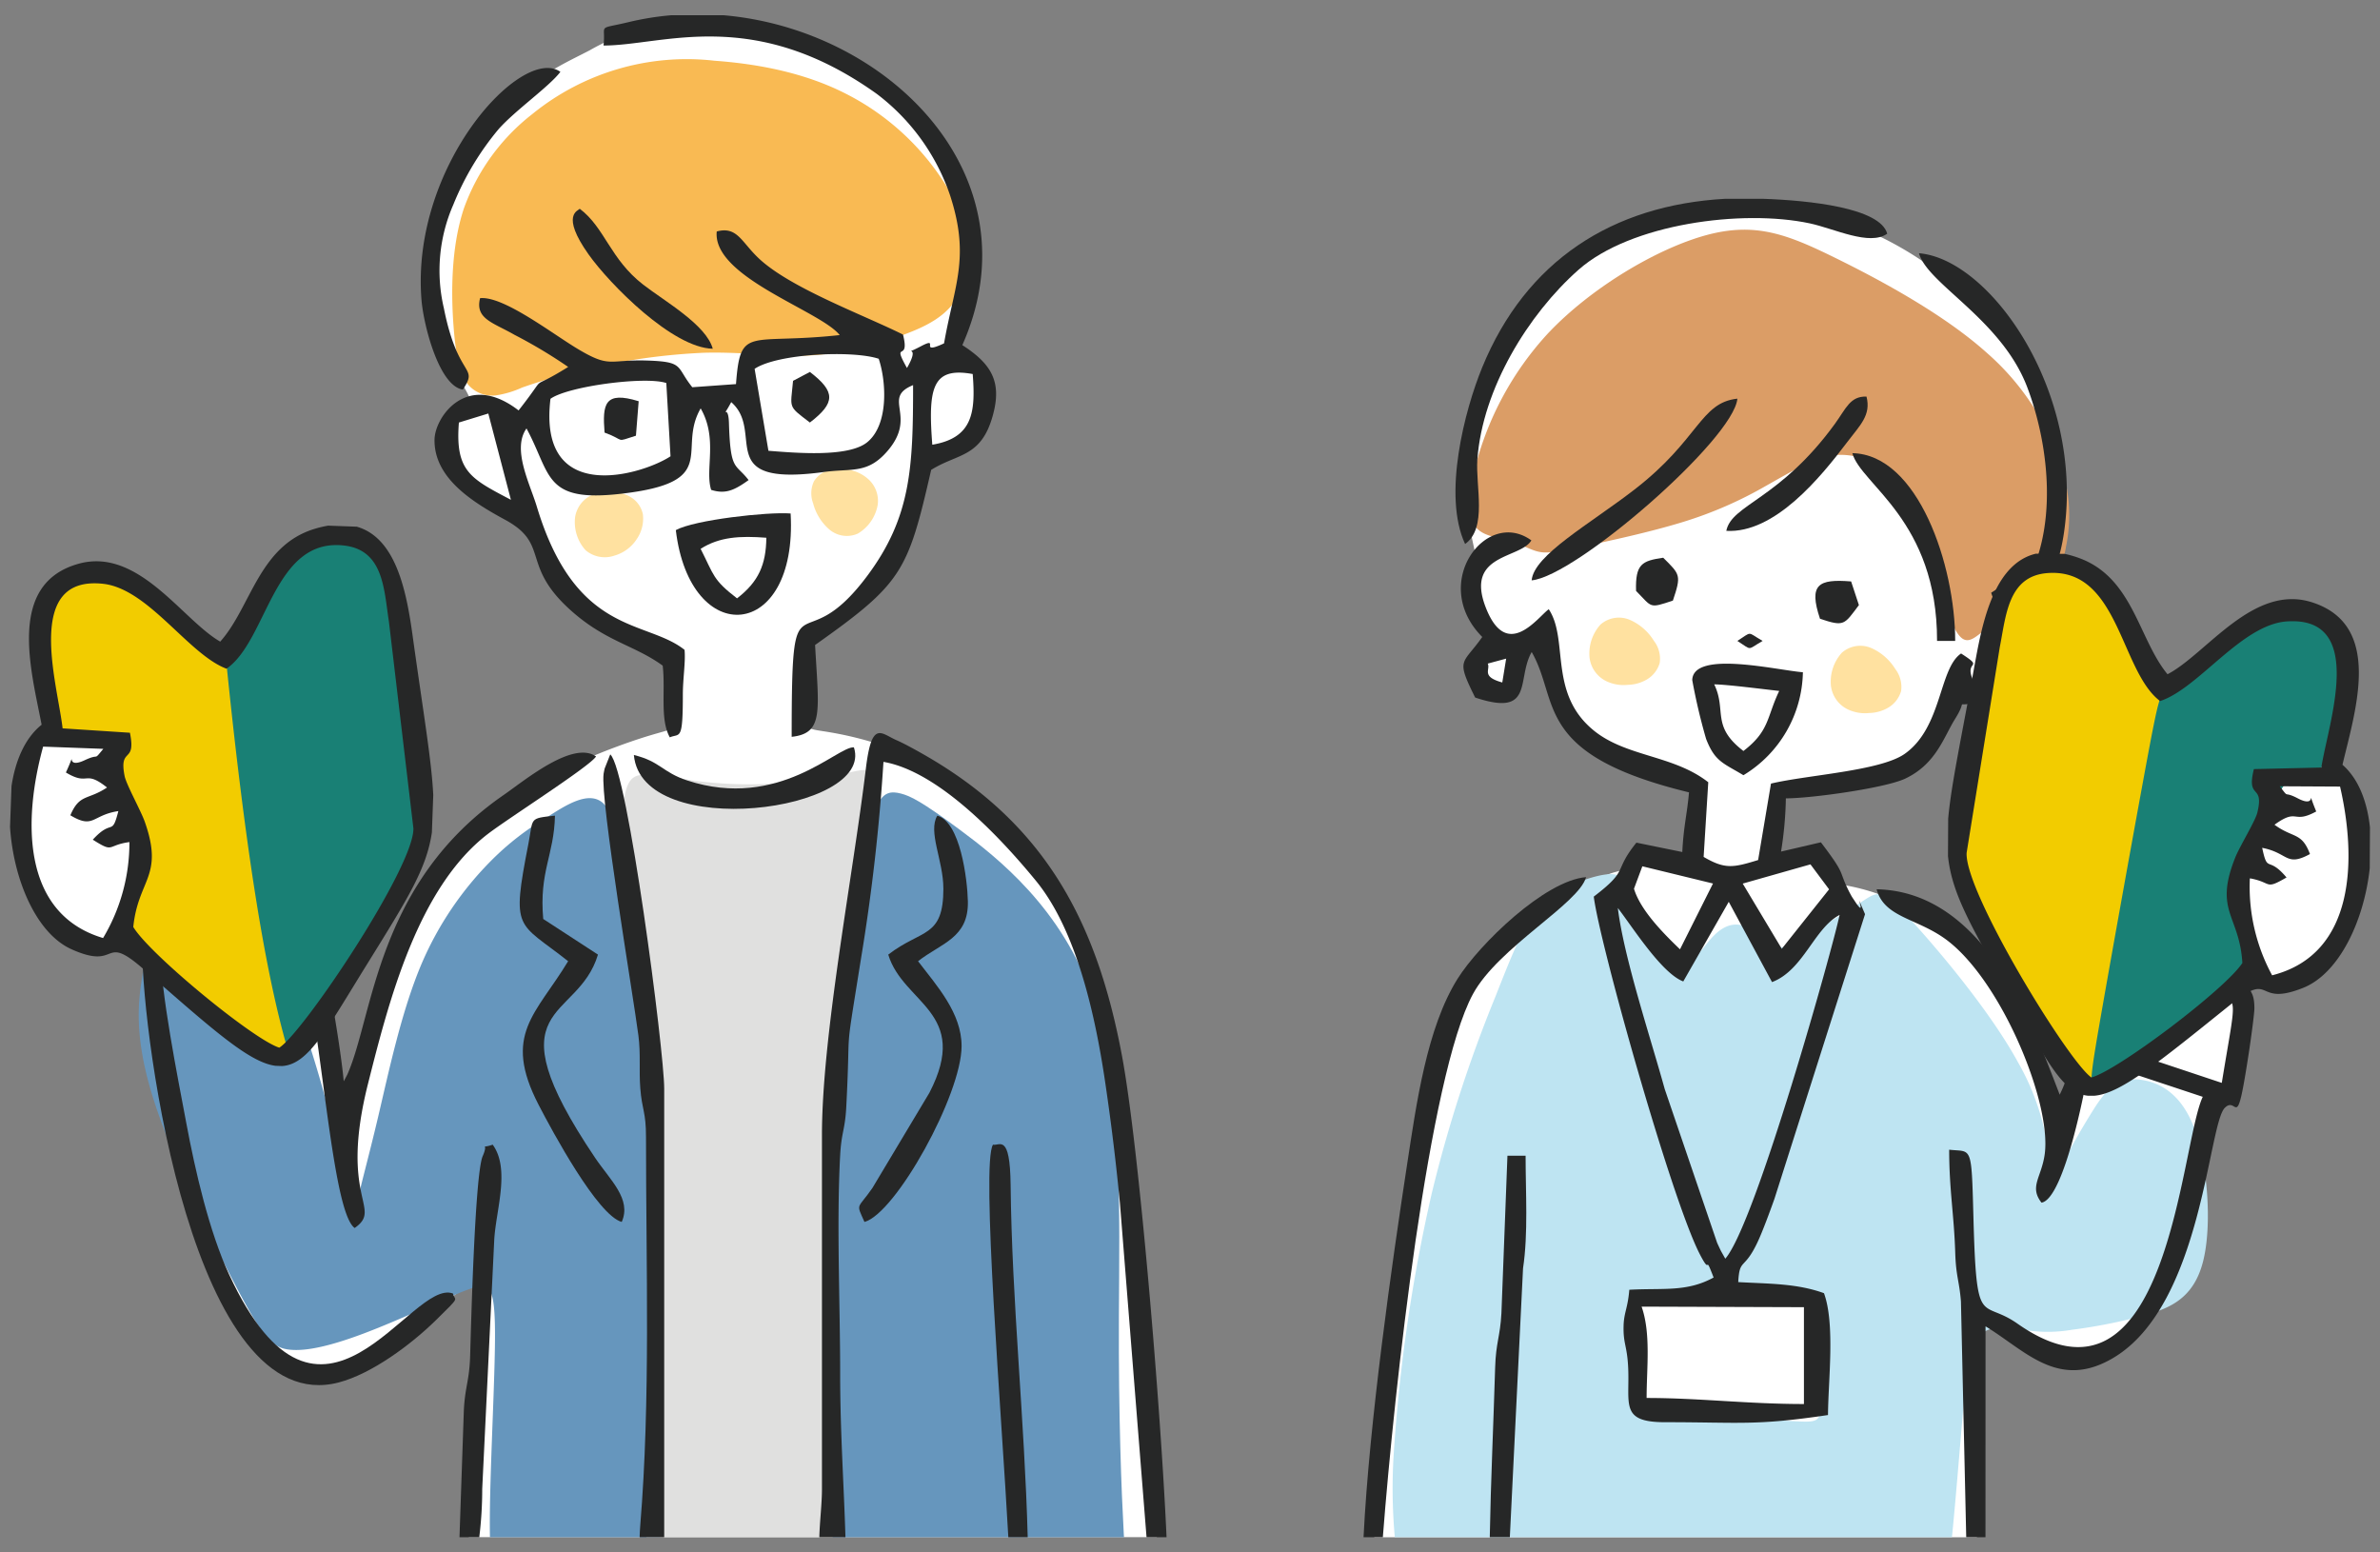
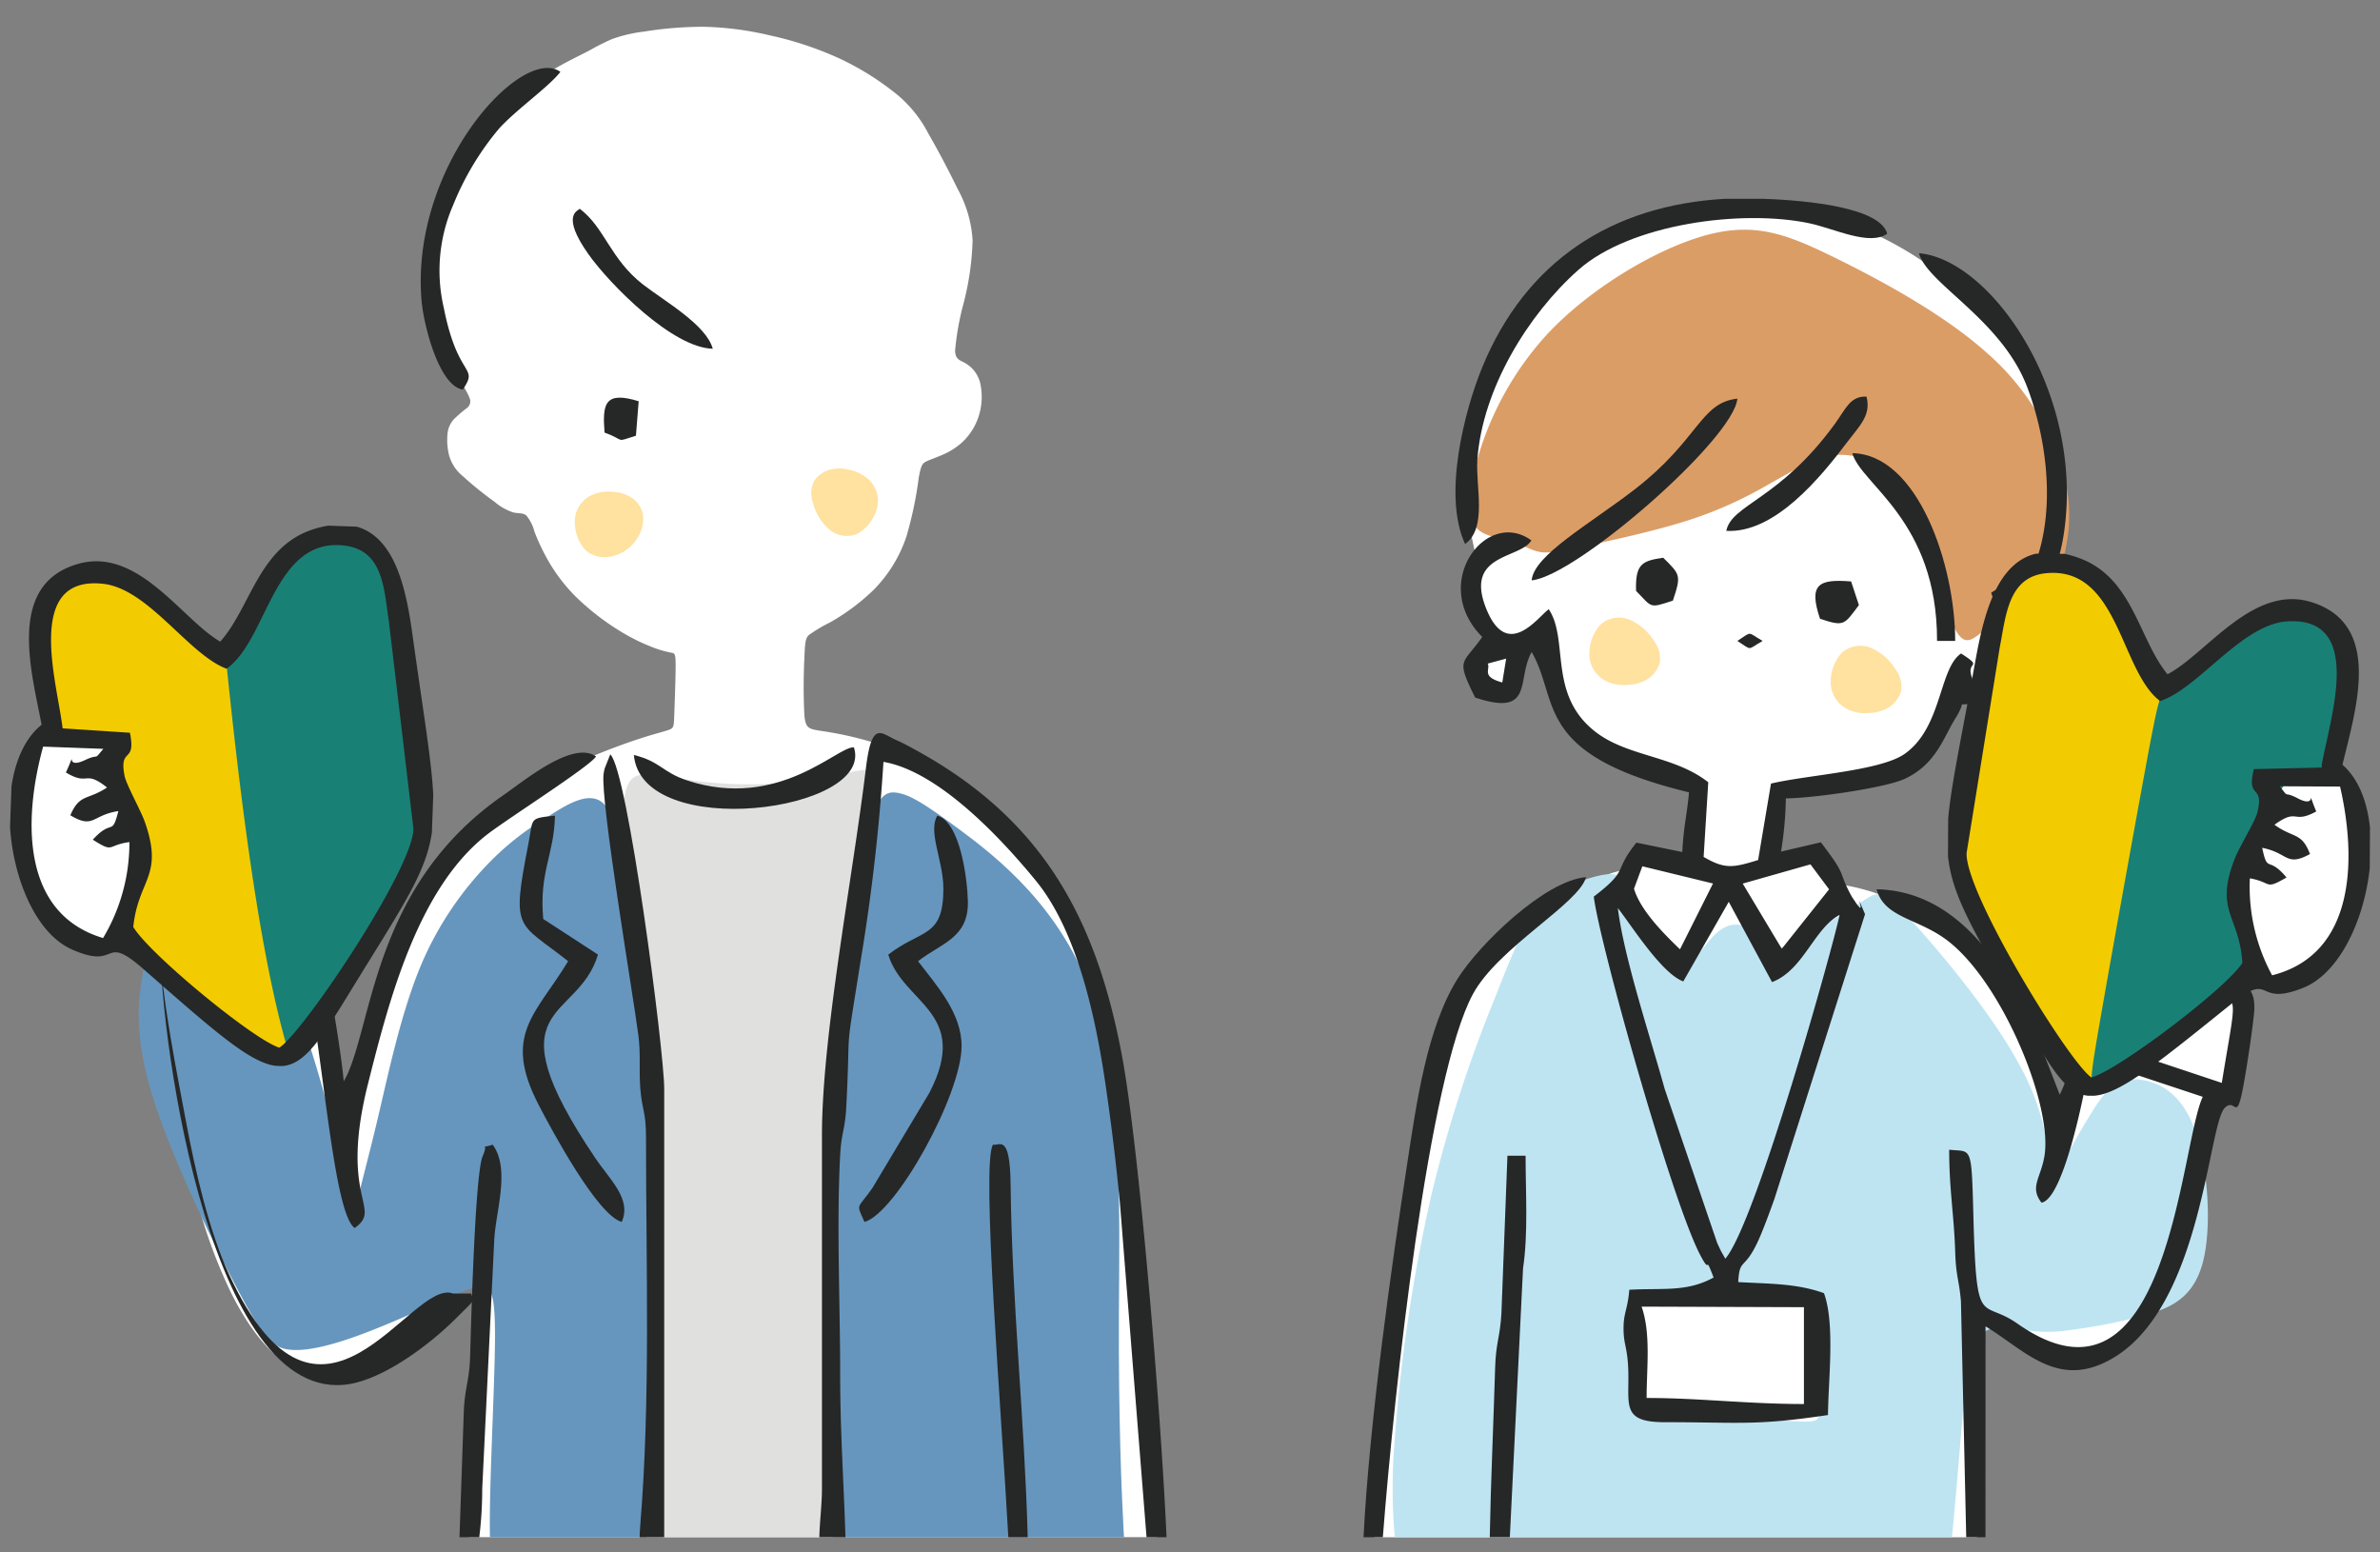
<svg xmlns="http://www.w3.org/2000/svg" width="322" height="210" viewBox="0 0 322 210">
  <rect x="0" y="0" width="322" height="210" fill="#808080" stroke="none" />
  <defs>
    <clipPath id="clip-path">
      <rect id="長方形_607" data-name="長方形 607" width="319.285" height="205.884" fill="none" />
    </clipPath>
  </defs>
  <g id="img_contact" transform="translate(-12586 -3358)">
    <rect id="長方形_630" data-name="長方形 630" width="322" height="210" transform="translate(12586 3358)" fill="#fff" opacity="0.005" />
    <g id="グループ_123" data-name="グループ 123" transform="translate(12587.357 3360.058)">
      <g id="グループ_89" data-name="グループ 89" clip-path="url(#clip-path)">
        <path id="パス_636" data-name="パス 636" d="M66.824,122.06c.111.522.228.647.548.68a9.393,9.393,0,0,0,2.066-.226c.666-.126,1.072-.226,1.325-.042s.353.655.54,1.527.457,2.145,1.185,5.949,1.913,10.139,2.68,14.46,1.116,6.627,1.545,7.585.94.569,1.707-2.034,1.795-7.419,2.853-11.669a65.311,65.311,0,0,1,3.634-11.207,50.041,50.041,0,0,1,5.139-8.588,32.956,32.956,0,0,1,5.925-6.566,72.474,72.474,0,0,1,8.167-5.553,47.386,47.386,0,0,1,6.071-3.268c2.146-.94,4.919-1.952,6.922-2.6s3.235-.926,3.852-1.165.615-.437.675-2.144.181-4.927.179-6.545-.129-1.637-.575-1.722a13.837,13.837,0,0,1-2.438-.695A27.078,27.078,0,0,1,114,85.812a34.005,34.005,0,0,1-5.709-4.493,23.2,23.2,0,0,1-3.71-4.866,28.037,28.037,0,0,1-1.854-3.925,5.546,5.546,0,0,0-1.112-2.181c-.44-.34-1.06-.24-1.693-.376a7.308,7.308,0,0,1-2.559-1.434,48.5,48.5,0,0,1-4.355-3.517,5.51,5.51,0,0,1-1.807-2.74,8.4,8.4,0,0,1-.24-2.825,3.439,3.439,0,0,1,.841-2.073,20.058,20.058,0,0,1,1.741-1.511,1.113,1.113,0,0,0,.419-1.38c-.214-.62-.807-1.524-1.515-2.914a36.074,36.074,0,0,1-2.179-5.311,44.021,44.021,0,0,1-1.438-6.241,17.866,17.866,0,0,1-.161-5.8,27.5,27.5,0,0,1,2.17-6.74,41.408,41.408,0,0,1,4.23-7.4,49.173,49.173,0,0,1,5.989-6.837,24.173,24.173,0,0,1,4.944-3.61c1.515-.853,3.018-1.569,4.2-2.188a31.483,31.483,0,0,1,3.06-1.539,19.8,19.8,0,0,1,4.306-1,50.6,50.6,0,0,1,8.088-.649,42.864,42.864,0,0,1,9.021,1.185A45.915,45.915,0,0,1,144,8.549a37.735,37.735,0,0,1,7.926,4.99,17.058,17.058,0,0,1,4.087,5.135c1.228,2.123,2.757,5,3.932,7.436a16.466,16.466,0,0,1,2.07,7.025,37.853,37.853,0,0,1-1.222,8.538,36.8,36.8,0,0,0-1.146,6.408c.037,1.223.673,1.271,1.411,1.7a4.314,4.314,0,0,1,1.956,2.553,8.542,8.542,0,0,1-.176,4.607,8.252,8.252,0,0,1-2.257,3.55,9.432,9.432,0,0,1-2.747,1.716c-.858.371-1.6.616-2.087.854s-.714.465-1.021,2.223a51.95,51.95,0,0,1-1.654,7.9,18.682,18.682,0,0,1-4.447,7.248,29.042,29.042,0,0,1-5.906,4.407,20.344,20.344,0,0,0-2.862,1.706c-.447.439-.52.977-.6,3.12a76.4,76.4,0,0,0,0,7.749c.178,1.86.628,1.833,2.578,2.144a47.912,47.912,0,0,1,8.183,1.978,32.861,32.861,0,0,1,8.016,4.608,68.252,68.252,0,0,1,10.28,8.535,42.046,42.046,0,0,1,6.612,9.815,47.257,47.257,0,0,1,3.372,8.651,117.358,117.358,0,0,1,3.41,14.53c.95,5.76,1.485,12.149,2.142,20.226s1.436,17.846,2.03,25.807c.462,6.2.813,11.3,1.063,14.868H93.844c.3-5.667.851-15.235,1.231-21.865.4-6.942.613-10.661.528-12.279s-.467-1.138-1.83-.037-3.705,2.823-6.178,4.641-5.074,3.735-7.129,5.093-3.561,2.159-5.544,2.3a9.91,9.91,0,0,1-6.757-2.147c-2.315-1.781-4.491-4.829-6.413-8.633A69.778,69.778,0,0,1,56.5,160.6c-1.659-6.7-3.308-15.53-4.374-21.4s-1.546-8.788-1.786-10.332-.24-1.713.666-1.962,2.72-.575,3.868-.8,1.629-.342,1.733-.646c.1-.278-.128-.71-.663-1.13a52.338,52.338,0,0,1,5.215-.975,18.268,18.268,0,0,0,5.663-1.292" transform="translate(-31.785 -2.697)" fill="#fff" fill-rule="evenodd" />
        <path id="パス_637" data-name="パス 637" d="M110.347,289.382c-1.96-1.883-5.192.266-7.775,1.934a37.043,37.043,0,0,0-7.37,5.729,44.687,44.687,0,0,0-9.4,13.837c-2.758,6.411-4.494,14.679-5.915,20.718s-2.527,9.848-2.912,12.01-.051,2.673-1.211-2.346S71.952,325.7,69.7,319.522s-4.085-7.978-5.757-9.085a10.25,10.25,0,0,0-5.7-1.655,29.986,29.986,0,0,0-7.946.517c-1.874.526-2.075,1.447-2.475,4.208s-1,7.363,1.511,15.479,8.127,19.744,11.558,26.221,4.673,7.8,7,8.049,5.752-.58,10.106-2.227,9.641-4.117,12.6-5.346,3.576-1.216,4.1-.72.953,1.478.965,6.078-.394,12.82-.6,19.826c-.081,2.819-.129,5.441-.084,7.756h22.994c-.039-2.7-.081-6.479-.153-12.113-.138-10.67-.384-28-1.092-41.351s-1.88-22.71-2.809-30.347-1.618-13.548-3.579-15.43" transform="translate(-30.047 -182.739)" fill="#6696bd" fill-rule="evenodd" />
        <path id="パス_638" data-name="パス 638" d="M228.689,382.05c.421-6.208,1.358-15.822,1.791-26.475a263.9,263.9,0,0,0-.691-35.039c-1.03-9.941-2.942-16.626-3.847-22.8a57.578,57.578,0,0,1-.36-14.978c.443-3.145,1.224-3.773,2.721-3.856a44.434,44.434,0,0,1,6.446.75,55.782,55.782,0,0,0,9.586.523,67.043,67.043,0,0,0,10.34-1.253c2.8-.578,4.45-1.188,4.913.136s-.262,4.582-1.563,11.644a227.266,227.266,0,0,0-3.789,30.627c-.613,12.7.036,27.231.5,39.469.317,8.406.546,15.729.616,21.252Z" transform="translate(-142.603 -176.165)" fill="#e0e0df" fill-rule="evenodd" />
        <path id="パス_639" data-name="パス 639" d="M303.329,387.282c-.02-3.228.048-7.786.086-14.5.055-9.9.043-24.479.639-37.7s1.8-25.092,2.739-32.963,1.619-11.747,2.5-13.721,1.959-2.047,3.257-1.714,2.814,1.07,7.955,4.88,13.908,10.693,18.025,22.778,3.584,29.372,3.523,43.055.348,23.76.655,29.31l.033.576Z" transform="translate(-192.03 -181.398)" fill="#6696bd" fill-rule="evenodd" />
-         <path id="パス_640" data-name="パス 640" d="M172.522,60.707a77.449,77.449,0,0,1,9.2-2.592,84.824,84.824,0,0,1,15.349-2.109c5.255-.145,10.029.553,14.4.363a40.812,40.812,0,0,0,11.962-2.552c3.614-1.283,6.869-2.771,8.376-6.107s1.265-8.521-1.52-13.63a34.169,34.169,0,0,0-14.084-13.168c-5.968-3.025-12.575-4.038-17.683-4.412a33.1,33.1,0,0,0-24.635,7.221,28.2,28.2,0,0,0-9.245,12.738c-1.772,5.3-1.736,11.582-1.412,15.906s.936,6.688,2,7.977a4.294,4.294,0,0,0,3.681,1.436,13.056,13.056,0,0,0,3.608-1.071" transform="translate(-103.229 -10.345)" fill="#f9ba53" fill-rule="evenodd" />
        <path id="パス_641" data-name="パス 641" d="M208.284,179.128a5.659,5.659,0,0,0,1.411,4.432,4,4,0,0,0,3.906.743,5.347,5.347,0,0,0,3.03-2.244,4.888,4.888,0,0,0,.824-3.358,3.546,3.546,0,0,0-1.638-2.309,5.128,5.128,0,0,0-2.5-.721,5.235,5.235,0,0,0-2.894.5,3.956,3.956,0,0,0-2.143,2.96" transform="translate(-131.835 -111.199)" fill="#ffe1a0" fill-rule="evenodd" />
        <path id="パス_642" data-name="パス 642" d="M304.439,172.091a5.662,5.662,0,0,1-2.668,3.811,3.655,3.655,0,0,1-3.921-.605,6.991,6.991,0,0,1-2.135-3.492,3.827,3.827,0,0,1,.125-3,3.724,3.724,0,0,1,2.223-1.567,5.132,5.132,0,0,1,2.6.055,5.251,5.251,0,0,1,2.614,1.338,3.954,3.954,0,0,1,1.164,3.464" transform="translate(-187.061 -105.782)" fill="#ffe1a0" fill-rule="evenodd" />
-         <path id="パス_643" data-name="パス 643" d="M172.2,51.889c2.364-1.7,12.83-3.08,15.672-2.133l.569,9.91c-3.748,2.477-18,6.822-16.241-7.777M188.575,0h7.006C218.1,1.922,238,21.9,227.921,44.628c4,2.573,5.377,5.009,4.118,9.541-1.587,5.709-4.76,5.083-8.335,7.338C220.542,75.3,219.821,76.827,208,85.192c.5,9.007,1.188,11.944-3.167,12.422,0-23.4,1.018-9.427,10.227-21.775,5.942-7.967,6.2-14.7,6.2-25.8-4.322,1.763.642,4.11-3.433,8.875-2.716,3.176-4.8,2.359-8.637,2.879-15.151,2.056-7.864-5.378-12.537-9.454-1.507,2.823-.4-.219-.306,2.845.2,6.575.867,5.374,2.657,7.7-1.936,1.393-3.14,1.933-5.065,1.325-.871-2.749.948-6.911-1.419-11.021-3.28,5.671,2.9,9.985-10.785,11.549-10.475,1.2-9.388-2.581-12.779-8.838-1.992,2.8.458,7.465,1.389,10.551,5.289,17.551,14.824,15.271,19.993,19.4.158,1.569-.23,3.935-.23,6.028,0,6.431-.394,5.219-1.764,5.807-1.362-2.464-.564-6.329-.962-9.7-3.9-2.84-7.875-3.253-12.753-7.767-6.4-5.924-2.542-8.693-8.558-11.959-4.469-2.426-9.636-5.655-9.559-10.857.046-3.028,4.367-9.344,11.373-3.94,4.46-5.682.784-2.192,6.71-5.882a66.545,66.545,0,0,0-7.28-4.354c-2.839-1.643-5.353-2.133-4.638-4.95,3.188-.322,9.834,4.867,13.328,6.936,4.305,2.55,4.106,1.35,9.171,1.5,5.21.156,3.95.823,6.213,3.613L197.3,49.9c.6-8.007,1.7-5.283,14.03-6.632-2.607-3.3-17.252-7.826-16.635-14.015,2.829-.749,3.339,1.494,5.824,3.766,4.327,3.956,13.941,7.482,19.374,10.179.993,3.933-1.629.657.539,4.524,2.075-3.614-1.017-1.409,1.906-2.95,2.692-1.42-.493,1.3,3.109-.383,1.387-7.877,3.542-11.55.857-19.9a28.826,28.826,0,0,0-9.954-13.845C199.607-1.319,187.414,4.111,179.376,4.1c.35-3.033-1.013-2.106,3.393-3.166A39,39,0,0,1,188.575,0M166.848,65.552c-5.438-2.866-7.565-3.826-7.038-10.453l3.98-1.22ZM223.859,58.1c-.6-7.751.019-10.547,5.467-9.562.4,5.136.04,8.638-5.467,9.562M199.82,47.837c3.083-2.073,13.28-2.532,16.789-1.362,1.047,3.135,1.355,8.943-1.57,11.3-2.568,2.068-9.718,1.427-13.352,1.145Z" transform="translate(-99.081)" fill="#262727" fill-rule="evenodd" />
        <path id="パス_644" data-name="パス 644" d="M70.833,290.243l3.42.533c1.691,5.2,4.281,19.858,4.8,25.552.094-.149.211-.372.255-.464s.2-.359.25-.48c3.519-7.941,3.9-25.891,21.152-37.792,2.785-1.921,9.328-7.4,12.479-5.2-.782,1.309-11.793,8.31-14.6,10.458-9.534,7.277-13.461,22.755-16.248,33.807-3.955,15.695,2.044,16.819-1.807,19.522-3.642-2.6-4.78-35.391-9.019-42.787-3.322,1.067-14.95,4.335-17.547,3.7-.37-1.509-.551-1.877-.285-2.116.81-.25,1.624-.494,2.4-.711a52.465,52.465,0,0,1,7.195-1.489c2.163-.3,4.187-.453,6.136-1.536a7.729,7.729,0,0,0,1.416-1" transform="translate(-33.906 -172.123)" fill="#262727" fill-rule="evenodd" />
        <path id="パス_645" data-name="パス 645" d="M345.4,373.445c-.762-17.131-3.717-52.784-6.035-65.143-3.376-18-10.326-31.461-27.179-40.941-.917-.517-2.366-1.317-3.311-1.726-2.105-.911-3.357-2.792-4.155,3.823-1.781,14.752-5.991,36.362-5.942,49.853l0,47.579c0,2.055-.3,4.411-.358,6.556h3.537c-.222-7.368-.716-14.255-.716-22.141,0-9.429-.5-20.284,0-29.534.171-3.157.665-3.4.828-6.555.639-12.4-.346-5.37,2.007-20.142a264.327,264.327,0,0,0,3.023-26.51c7.285,1.247,15.57,9.909,20.631,16.09,5.625,6.87,8.106,18.642,9.407,27.515.812,5.537,1.414,10.495,1.955,16.092l3.6,45.185Z" transform="translate(-188.929 -167.561)" fill="#262727" fill-rule="evenodd" />
        <path id="パス_646" data-name="パス 646" d="M224.543,324.269c0,17.681.627,35.441-.778,52.541-.041.507-.068,1.041-.084,1.591h3.325V317.707c0-5.033-4.953-43.2-7.3-45.2l-.757,1.913c-.044.22-.109.464-.143.715-.476,3.52,4.038,30.189,4.71,35.4.325,2.527.066,4.659.254,7.127.227,2.975.773,3.146.773,6.611" transform="translate(-138.5 -172.517)" fill="#262727" fill-rule="evenodd" />
-         <path id="パス_647" data-name="パス 647" d="M90.791,390.88c-5.732-2.174-17.812,24.316-30.281-2.562-2.7-5.815-4.591-14.034-5.791-20.464-1.139-6.1-3.5-17.75-3.5-23.57H48.753c0,12.088,6.928,63.788,26.586,58.626,4.453-1.17,9.742-5.092,13.093-8.373,3.585-3.508,2.589-2.543,2.359-3.657" transform="translate(-30.865 -217.96)" fill="#262727" fill-rule="evenodd" />
+         <path id="パス_647" data-name="パス 647" d="M90.791,390.88c-5.732-2.174-17.812,24.316-30.281-2.562-2.7-5.815-4.591-14.034-5.791-20.464-1.139-6.1-3.5-17.75-3.5-23.57c0,12.088,6.928,63.788,26.586,58.626,4.453-1.17,9.742-5.092,13.093-8.373,3.585-3.508,2.589-2.543,2.359-3.657" transform="translate(-30.865 -217.96)" fill="#262727" fill-rule="evenodd" />
        <path id="パス_648" data-name="パス 648" d="M324.5,304.944c0,6.751-2.917,5.451-7.46,8.952,2,6.646,11.214,7.78,5.57,18.686L314.9,345.461c-2.047,2.972-2.259,1.949-1.077,4.6,4.251-1.169,13.138-17.234,13.138-23.788,0-4.472-3.306-8.107-5.889-11.484,3.15-2.467,6.853-3.124,6.74-8.107-.069-3.056-1.048-10.74-4.136-11.579-1.3,2.175.82,6.072.82,9.844" transform="translate(-198.221 -186.823)" fill="#262727" fill-rule="evenodd" />
        <path id="パス_649" data-name="パス 649" d="M194.488,314.787c-4.328,7.178-8.937,9.892-3.993,19.434,1.848,3.569,7.974,14.941,11.242,15.839,1.377-3.1-1.574-5.662-3.614-8.694-14.3-21.248-2.389-18.19.4-27.469l-7.405-4.82c-.572-6.418,1.474-8.632,1.587-13.976-3.587.379-2.907.282-3.592,3.8-2.336,11.975-1.513,10.438,5.375,15.889" transform="translate(-118.979 -186.823)" fill="#262727" fill-rule="evenodd" />
        <path id="パス_650" data-name="パス 650" d="M366.282,469.38c-.418-15.835-2.141-31.9-2.311-47.638-.077-7.1-1.514-5.25-2.385-5.463-1.637,2.524,1.193,36.916,2.074,53.1Z" transform="translate(-228.597 -263.495)" fill="#262727" fill-rule="evenodd" />
        <path id="パス_651" data-name="パス 651" d="M168.413,469.5a53.038,53.038,0,0,0,.4-6.541l1.624-33.651c.207-3.967,2.205-9.593-.207-12.909-1.9.644-.466-.454-1.351,1.542-1.055,2.381-1.587,23.2-1.7,26.983-.1,3.421-.681,4.152-.851,7.353l-.591,17.223Z" transform="translate(-104.928 -263.614)" fill="#262727" fill-rule="evenodd" />
        <path id="パス_652" data-name="パス 652" d="M157.135,62.959c2.211-3.281-.657-1.383-2.563-11.02A22.2,22.2,0,0,1,155.85,37.95a38.12,38.12,0,0,1,6.156-10.256c2.312-2.582,6.783-5.69,8.333-7.715-5.156-3.69-20.288,12.642-18.789,30.876.277,3.372,2.367,11.611,5.585,12.1" transform="translate(-95.878 -12.316)" fill="#262727" fill-rule="evenodd" />
-         <path id="パス_653" data-name="パス 653" d="M248.855,188.424c2.552-1.628,5.351-1.774,8.891-1.5-.041,3.635-1.052,5.955-3.965,8.2-3.285-2.534-3.085-3.071-4.926-6.7m-3.356-2.531c1.919,16.143,16.512,15.067,15.532-2.25-3.088-.246-13.032.866-15.532,2.25" transform="translate(-155.421 -116.24)" fill="#262727" fill-rule="evenodd" />
        <path id="パス_654" data-name="パス 654" d="M230.027,270.957c1.063,11.786,32.621,7.671,29.772-1.031-2.173-.227-10.121,8.548-22.548,4.477-3.387-1.11-3.631-2.576-7.225-3.446" transform="translate(-145.626 -170.883)" fill="#262727" fill-rule="evenodd" />
        <path id="パス_655" data-name="パス 655" d="M226.447,90.285c-.875-3.231-6.472-6.4-9.4-8.659-4.5-3.478-5.189-7.714-8.6-10.278-.173.275-2.644.763,1.2,6.18,2.833,4,11.355,12.652,16.8,12.757" transform="translate(-131.371 -45.169)" fill="#262727" fill-rule="evenodd" />
-         <path id="パス_656" data-name="パス 656" d="M288.321,132.72c-.348,3.817-.741,3.332,2.275,5.641,3.489-2.672,3.489-4.171,0-6.843Z" transform="translate(-182.382 -83.262)" fill="#262727" fill-rule="evenodd" />
        <path id="パス_657" data-name="パス 657" d="M219.075,145.719c2.97,1.081,1.3,1.348,4.246.422l.37-4.664c-4.623-1.422-4.92.375-4.616,4.242" transform="translate(-138.639 -89.26)" fill="#262727" fill-rule="evenodd" />
        <path id="パス_658" data-name="パス 658" d="M59.81,201.6a19.656,19.656,0,0,0-1.623-5.51,6.574,6.574,0,0,0-3.648-3.074,9,9,0,0,0-4.936-.394,9.563,9.563,0,0,0-5.07,2.963,34.294,34.294,0,0,0-4.471,6.63,50.067,50.067,0,0,1-3.235,5.557c-.813.978-1.334.728-2.548-.414s-3.121-3.176-5.149-4.934a28.992,28.992,0,0,0-6-4.114,8.984,8.984,0,0,0-4.676-1.049,6.912,6.912,0,0,0-3.524,1.278,7.472,7.472,0,0,0-2.069,2.472,7.569,7.569,0,0,0-1.006,3.572,37.948,37.948,0,0,0,.364,6.564c.3,2.35.742,4.558.964,5.944a4.517,4.517,0,0,1,.086,2.086,22.821,22.821,0,0,0,4.006.379,7.986,7.986,0,0,1,3.118.553,1.733,1.733,0,0,1,.806,1.636,9.745,9.745,0,0,0,.3,2.664,25.774,25.774,0,0,0,1.717,3.708,22.028,22.028,0,0,1,1.722,4.154,9.4,9.4,0,0,1,.245,4.166c-.248,1.322-.854,2.532-1.315,4.344s-.78,4.226-1.092,6.14l-.079.474a7.508,7.508,0,0,1,1.864,1.068c1.568,1.129,4.041,3.282,7.2,5.8s7.009,5.409,9.214,6.887,2.766,1.544,3.53,1.389,1.731-.532,3.489-2.822,4.306-6.491,7.008-10.782,5.558-8.671,7.035-11.473,1.572-4.028,1.31-7.212-.886-8.321-1.428-12.765S60.917,209.29,60.6,206.85s-.483-3.569-.791-5.253" transform="translate(-7.486 -121.83)" fill="#f2cc00" fill-rule="evenodd" />
        <path id="パス_659" data-name="パス 659" d="M8.441,265.3a.507.507,0,0,1-.073.115c-.214.248-.648.179-1.135.3s-1.028.423-1.5,1.519a24.232,24.232,0,0,0-1.176,4.662,18.682,18.682,0,0,0-.284,5.346,69.122,69.122,0,0,0,1.242,7.444C6,287,6.419,288.7,7.6,290.02a12.8,12.8,0,0,0,4.542,2.818,8.63,8.63,0,0,0,2.987.811,14.708,14.708,0,0,0,1.789-.249,2.2,2.2,0,0,1,.949.117l.078-.474c.312-1.914.63-4.328,1.092-6.139s1.067-3.023,1.315-4.344a9.4,9.4,0,0,0-.245-4.166,22.007,22.007,0,0,0-1.721-4.155,25.755,25.755,0,0,1-1.718-3.708,9.746,9.746,0,0,1-.3-2.664,1.733,1.733,0,0,0-.806-1.637,7.992,7.992,0,0,0-3.118-.553,22.826,22.826,0,0,1-4.006-.379" transform="translate(-2.655 -167.956)" fill="#fff" fill-rule="evenodd" />
        <path id="パス_660" data-name="パス 660" d="M102.576,201.6a19.656,19.656,0,0,0-1.623-5.51,6.574,6.574,0,0,0-3.648-3.074,9,9,0,0,0-4.936-.394,9.563,9.563,0,0,0-5.07,2.963,34.294,34.294,0,0,0-4.471,6.63,50.066,50.066,0,0,1-3.235,5.557c-.074.09-.146.168-.216.237.563,5.61,1.235,11.877,2.049,18.406,1.581,12.689,3.7,26.364,6.556,35.9a7.933,7.933,0,0,0,2.782-2.6c1.757-2.29,4.306-6.491,7.008-10.782s5.558-8.671,7.035-11.473,1.572-4.028,1.31-7.212-.886-8.321-1.428-12.765-1.006-8.194-1.322-10.634-.483-3.569-.791-5.253" transform="translate(-50.252 -121.83)" fill="#198075" fill-rule="evenodd" />
        <path id="パス_661" data-name="パス 661" d="M12.625,218.377l-8.147-.3c-2.616,9.509-3.124,22.546,8.111,25.893a25.1,25.1,0,0,0,3.563-12.98c-3.116.422-2.008,1.547-4.953-.325,2.68-2.935,2.552-.331,3.458-3.868-3.6.543-3.309,2.476-6.495.568,1.245-2.938,2.337-2.009,4.962-3.759-3.133-2.476-2.4-.13-5.565-2.031,1.736-3.759-.484-.236,2.559-1.667,2.138-1,1.064.208,2.506-1.533m34.3-30.049-3.882-.142a14.335,14.335,0,0,0-1.869.445c-7.525,2.307-8.574,10.6-12.735,15.244-5.111-2.928-11.034-12.747-19.106-10.549C-.479,196,2.852,207.7,4.274,215.116,2.04,216.9.726,219.931.2,223.419L0,228.951c.461,7.09,3.524,14.387,8.324,16.54,6.593,2.958,4.012-2.331,9.746,2.694,9.505,8.329,14.326,12.612,17.844,13.068l.895.033c3.565-.228,5.968-4.857,11.405-13.631,5.551-8.959,8.127-12.986,8.861-17.968l.185-5.059c-.227-4.705-1.334-11.04-2.809-21.671-.835-6.013-2.272-13.119-7.528-14.629M7.113,215.606l9.105.593c.886,4.314-1.517,1.807-.716,5.856.228,1.154,2.19,4.667,2.723,6.173,2.627,7.429-.887,7.755-1.55,14.243,2.162,3.648,16.251,15.241,19.754,16.329,3.191-1.966,18.25-24.4,18.144-29.665l-3.31-27.952c-.666-4.277-.7-9.63-5.958-10.295-9.685-1.226-10.44,12.81-16.02,16.65-5.165-1.94-10.571-10.83-16.714-11.489C1.818,194.9,6.435,209.6,7.113,215.606" transform="translate(0 -119.137)" fill="#262727" fill-rule="evenodd" />
        <path id="パス_662" data-name="パス 662" d="M503.1,250.538c.44-4.946,1.276-14.268,2.244-22.831s2.074-16.363,3.178-23.3,2.21-13.014,3.256-17.344a59.018,59.018,0,0,1,2.9-9.055,15.148,15.148,0,0,1,3.844-6.013,58.839,58.839,0,0,1,9.1-6.791,41.951,41.951,0,0,1,7.3-3.744,14.974,14.974,0,0,1,2.62-.626c.393-.138.551-.5.725-.9s.365-.838.461-1.057.1-.219,1.11.031,3.044.75,4.164,1.005,1.333.262,1.469.077a6.872,6.872,0,0,0,.4-2.168,54.812,54.812,0,0,0,.563-6.089c-.014-1.657-.407-2.142-1.033-2.562a17.151,17.151,0,0,0-3.318-1.456c-1.826-.684-4.616-1.7-6.723-2.7a14.8,14.8,0,0,1-4.639-3.178,16.643,16.643,0,0,1-2.624-3.956,15.27,15.27,0,0,1-1.571-4.249c-.245-1.439-.12-2.907-.405-3.515s-.977-.359-1.715-.2a6.781,6.781,0,0,0-1.942.517c-.423.283-.485.776-.464,1.577a7.532,7.532,0,0,1-.212,2.793,3.381,3.381,0,0,1-1.979,1.868,2.525,2.525,0,0,1-2.352-.075,2.6,2.6,0,0,1-.631-2.093,3.8,3.8,0,0,1,.587-2.133A4.344,4.344,0,0,1,519,131.1c.509-.249.852-.31.709-.75a8.784,8.784,0,0,0-1.516-2.117,6.587,6.587,0,0,1-1.871-3.1,14.409,14.409,0,0,1,.312-4.362,7.519,7.519,0,0,0,.015-2.851c-.174-.953-.528-2.188-.8-4.407a37.175,37.175,0,0,1-.092-8.553,37.75,37.75,0,0,1,2.643-9.534,56.98,56.98,0,0,1,5.181-10.194,26.575,26.575,0,0,1,8.049-8.15,36.35,36.35,0,0,1,11.839-4.448,56.541,56.541,0,0,1,12.047-1.023,35.692,35.692,0,0,1,11.008,1.6,47.035,47.035,0,0,1,11.7,6.081,65.188,65.188,0,0,1,10.822,9.173,18.305,18.305,0,0,1,4.769,9.288,61.8,61.8,0,0,1,1.143,12.662,30.675,30.675,0,0,1-1.173,8.577,24.809,24.809,0,0,1-1.922,4.679c-.511.939-.754,1.2-.582,1.795s.758,1.534,1.1,2.721a9.432,9.432,0,0,1,.252,3.778,5.049,5.049,0,0,1-1.333,2.787c-.711.779-1.7,1.477-2.126,2.055a1.325,1.325,0,0,0-.072,1.544,9.354,9.354,0,0,1,.745,1.721,2.893,2.893,0,0,1-.238,2.114,3.373,3.373,0,0,1-1.858,1.53,2.485,2.485,0,0,1-1.86-.269,1.659,1.659,0,0,1-.833-1.016,3.361,3.361,0,0,1-.161-1.831c.153-.649.6-1.252.75-1.766a1.213,1.213,0,0,0-.557-1.385,5.384,5.384,0,0,0-2.169-1.006,1.154,1.154,0,0,0-1.3.739c-.309.553-.588,1.38-1.173,2.546a24.012,24.012,0,0,1-2.5,3.969,13.68,13.68,0,0,1-3.455,3.155,13.257,13.257,0,0,1-4.871,1.638c-2.308.428-5.6.84-7.75,1.188a28.91,28.91,0,0,0-3.637.777c-.5.143-.5.143-.626,1.071s-.384,2.786-.641,4.434-.509,3.087-.554,3.636.119.208,1.227-.09a38.632,38.632,0,0,1,4.18-.682c1.024-.128,1.024-.128,1.537.569l2.049,2.785c.512.7.512.7,1.326.847a27.821,27.821,0,0,1,4.361,1.132,48.07,48.07,0,0,1,5.8,2.612,20.98,20.98,0,0,1,4.308,2.836,38.162,38.162,0,0,1,4.8,4.959,34.659,34.659,0,0,1,3.873,6.1,51.7,51.7,0,0,1,3.093,7.506c.877,2.725,1.56,5.643,2.057,6.993s.809,1.133,1.391-.593a42.656,42.656,0,0,0,1.681-7.028,7.827,7.827,0,0,0-.264-3.557c-.146-.587-.072-.859.429-2.716s1.428-5.295,1.919-7.117.546-2.025,1.363-1.878,2.4.646,3.408.95,1.44.411,1.69.138a2.732,2.732,0,0,0,.384-1.079,35.2,35.2,0,0,0,5.333,1.889c1.688.414,3.2.535,4.782.822-.478.128-.733.294-.791.471-.1.295.342.624,1.106,1.007s1.85.818,2.464,1.222.755.776.527,3.062a75.693,75.693,0,0,1-1.383,8.634c-.552,2.15-1.053,2.25-1.454,2.119s-.7-.494-.93-.31a5.283,5.283,0,0,0-.623,2.163c-.239,1.25-.561,3.019-1.079,5.521s-1.233,5.732-2.106,9.187a57.2,57.2,0,0,1-3.278,10.013,19.89,19.89,0,0,1-4.8,6.482,10.645,10.645,0,0,1-5.274,2.765,9.53,9.53,0,0,1-5.6-.985,40.891,40.891,0,0,1-5.564-3.513,28.88,28.88,0,0,0-3.908-2.448c-.724-.3-.7.066-.617,1.254s.212,3.2.358,8.6.3,14.173.369,19.135c.008.687.016,1.3.022,1.85H503.045Z" transform="translate(-318.469 -45.329)" fill="#fff" fill-rule="evenodd" />
        <path id="パス_663" data-name="パス 663" d="M510.118,406.36a74.029,74.029,0,0,1-.138-11.432,222.673,222.673,0,0,1,5.132-35.063,185.416,185.416,0,0,1,8.621-26.637c2.426-6.163,3.792-9.528,5.66-11.754a13.628,13.628,0,0,1,6.395-4.041c2.156-.726,4.1-1.091,4.815-.394s.2,2.454,1.561,4.744a16.831,16.831,0,0,0,6.578,5.874c1.987.758,2.734-.55,3.773-1.818s2.37-2.5,4.079-2.337,3.8,1.711,4.839,2.486,1.045.775,2.786-.2,5.226-2.925,7.363-4.267,2.923-2.077,3.824-2.144,1.911.532,5.57,4.632,9.971,11.7,13.486,18.16a32.529,32.529,0,0,1,4.287,14.742c.06,2.966-.54,3.579.5,1.354a98.656,98.656,0,0,1,5.7-10.226c1.971-2.939,3.224-3.755,5.52-3.609s5.63,1.251,7.623,6.124,2.648,13.512,1.38,18.5-4.459,6.321-7.942,7.3a72.388,72.388,0,0,1-9.837,1.951,19.21,19.21,0,0,1-6.034.07c-2.063-.3-4.8-.952-6.347.667s-1.918,5.5-2.442,11.709c-.4,4.706-.888,10.746-1.373,15.606Zm33.539-18.836a54.106,54.106,0,0,1-1.26-9.023c-.216-2.56-.277-3.38-.092-3.953s.615-.9,3.288-1.147,7.588-.409,11.47-.409a66.743,66.743,0,0,1,8.315.389c1.587.226,1.915.512,2.132,1.433a29.231,29.231,0,0,1,.368,5.214c.052,2.734.052,6.647-.112,8.664s-.493,2.141-3.442,1.986-8.521-.583-11.962-.789-4.753-.185-5.9-.185-2.13-.019-2.805-2.181" transform="translate(-322.766 -200.476)" fill="#bee4f2" fill-rule="evenodd" />
        <path id="パス_664" data-name="パス 664" d="M603.672,132.843c-1.339-2.652-3.044-8.78-4.384-12.8s-2.315-5.943-4.117-7.638a9.6,9.6,0,0,0-7.413-2.863c-2.983.306-6.321,2.39-9.587,4.215a54.124,54.124,0,0,1-11.04,4.812c-4.58,1.422-10.543,2.7-14.065,3.429s-4.6.892-5.761.59-2.405-1.069-3.919-1.5-3.3-.525-4.345-1.713-1.359-3.468-.141-8.179a42.081,42.081,0,0,1,9.81-18.066c5.842-6.214,14.777-11.5,21.406-13.312s10.952-.146,17.366,3S602.4,90.581,608.144,95.75a34.089,34.089,0,0,1,10.107,15.5,21.048,21.048,0,0,1,.58,10.689,10.47,10.47,0,0,1-2.3,5.106c-.91.959-1.886,1.285-3.49,2.313s-3.841,2.761-5.446,4.038-2.579,2.1-3.919-.55" transform="translate(-340.668 -50.055)" fill="#db9d66" fill-rule="evenodd" />
        <path id="パス_665" data-name="パス 665" d="M671.378,238.011a5.844,5.844,0,0,1,1.471-4.571,3.771,3.771,0,0,1,4.05-.6,7.228,7.228,0,0,1,3.17,2.794,3.96,3.96,0,0,1,.791,3,3.834,3.834,0,0,1-1.714,2.222,5.292,5.292,0,0,1-2.578.737,5.414,5.414,0,0,1-2.986-.523,4.086,4.086,0,0,1-2.2-3.061" transform="translate(-425.012 -147.203)" fill="#ffe1a0" fill-rule="evenodd" />
        <path id="パス_666" data-name="パス 666" d="M582.38,227.629a5.843,5.843,0,0,1,1.469-4.571,3.774,3.774,0,0,1,4.051-.6,7.232,7.232,0,0,1,3.169,2.794,3.946,3.946,0,0,1,.791,3,3.839,3.839,0,0,1-1.714,2.222,5.3,5.3,0,0,1-2.578.737,5.424,5.424,0,0,1-2.987-.522,4.085,4.085,0,0,1-2.2-3.062" transform="translate(-368.669 -140.63)" fill="#ffe1a0" fill-rule="evenodd" />
        <path id="パス_667" data-name="パス 667" d="M559.409,230.263l21.964.074v13.1c-7.635,0-14.175-.819-21.285-.819,0-4.034.605-8.689-.679-12.36m11.322-6.484-.589-1.05c-.076-.159-.426-.893-.52-1.117l-7.081-20.77c-1.936-7-5.54-17.839-6.346-24.5,1.966,2.542,5.916,8.827,8.854,9.935l6.153-10.771,5.856,10.86c4.259-1.618,5.685-7.278,9.14-9.082-.839,4.123-11.339,41.784-15.466,46.5m2.36-50.743,9.165-2.6,2.519,3.376-6.4,8.044Zm-8.486,8.89c-2.319-2.222-5.361-5.315-6.225-8.195l1.13-3.035,9.56,2.329ZM606.54,150.65l2.492-.671-.525,3.224c-2.918-.805-1.572-1.733-1.967-2.553m-67.946-7.374,2.492-.671-.525,3.225c-2.919-.8-1.573-1.733-1.967-2.554M611,133.082c-3.222.468-.883-1.6-4.292.61,1.429,4.86,5.4.388,5.062,7.3-.229,4.738-3.476,5.28-7.436,4.7-1.475-3.052,1.683-1.607-1.7-3.783-3.018,2.045-2.54,9.995-7.633,13.58-3.293,2.318-13.242,2.857-18.086,4.02l-1.741,10.343c-3.369,1.03-4.463,1.274-7.372-.425l.627-10.1c-4.722-3.7-11.1-3.409-15.511-7.017-6.164-5.036-3.329-12.274-6.07-16.387-1.45,1.022-5.665,7.113-8.521-.233-2.847-7.316,4.673-6.558,6.169-9.079-6.111-4.449-13.832,5.828-6.645,13.064-2.68,3.808-3.625,2.827-.959,8.193,8.052,2.69,5.552-2.5,7.647-6.157,3.846,6.683.117,13.852,21.284,18.985-.244,2.885-.739,4.581-.907,8.069l-6.207-1.268c-3.223,4-.871,3.562-5.77,7.3.77,6.29,10.48,40.859,14.33,48.342,1.663,3.231.523-.37,1.883,3.185-3.645,2-6.839,1.4-11.407,1.657-.194,2.468-.725,3.065-.773,4.875-.067,2.464.488,2.667.623,5.7.219,4.916-1.119,7.341,4.956,7.341,10.335,0,12.183.5,22.077-.969.025-4.636.983-12.3-.544-16.484-3.671-1.334-7.444-1.263-11.6-1.5.175-3.291.777-1.519,2.6-5.376.706-1.494,1.695-4.2,2.3-5.893l12.254-38.5c-1.946-4.553.644,1.406-1.5-1.942-.1-.146-.238-.347-.328-.505s-.2-.368-.291-.535c-1.589-3.124-.328-2.107-3.855-6.742l-5.388,1.255a50.287,50.287,0,0,0,.653-7.2c3.413,0,13.43-1.381,16.158-2.674,4.177-1.976,5.209-5.638,6.716-8.041,1.842-2.939-.145-1.585,2.536-2.184-3.895,6.718,7.256,11.026,7.186,2.339-.034-4.409-2.15-.365,1.027-4.887,4.709-6.7,1.494-4.919.586-10.428-.461-2.789,2.318-2.37,3.436-10.191,2.709-18.943-9.994-36.878-19.636-37.673,1.125,4.156,11.15,8.923,14.644,18.117,3.058,8.051,4.231,19.578-.573,27.19" transform="translate(-338.668 -55.568)" fill="#262727" fill-rule="evenodd" />
        <path id="パス_668" data-name="パス 668" d="M734.949,348.428l-18.7-6.231,2.661-9.483,14.336,3.473c4.1,1.42,3.8-.642,1.706,12.241m3.832-13.488c-.388,1.277.583.787.579,3.392,0,.829-.572,4.835-.7,5.676-1.8,11.88-1.508,6-3.307,7.8-2.247,2.24-3.059,26.52-14.956,33.745-7.52,4.566-12.022-.939-17.411-4.19l-.008,28.525h-2.605l-.715-31.894c-.224-2.809-.67-3.337-.773-6.6-.161-5.134-.819-8.532-.819-13.927,3.059.346,3.013-.845,3.278,9.009.416,15.554,1.006,11.042,5.959,14.519,20.46,14.36,22.014-24.288,25.072-30.682l-15.268-5.065c-.468,3.483-3.478,18.891-6.55,19.382-1.695-2.176,0-3.4.434-6.551.959-6.952-5.851-23.41-13.244-28.969-3.958-2.977-8.454-2.994-9.5-6.873,14.817.314,21.272,18.742,24.771,27.786,3.11-6.26-1.8-3.732,4.05-20.429l5.351.625a.5.5,0,0,0,.047-.092q.329.158.7.33a38.654,38.654,0,0,0,6.434,2.382c2.2.54,4.117.581,6.25,1.145.93.246,1.9.59,2.932.958" transform="translate(-435.714 -204.001)" fill="#262727" fill-rule="evenodd" />
        <path id="パス_669" data-name="パス 669" d="M501.7,407.057c1.56-20.251,6.215-62.467,12.19-73.476,3.434-6.328,14.344-12.218,15.306-15.814-5.6.469-14.457,9.086-17.38,13.739-4.184,6.661-5.587,17-6.833,25.114-2.061,13.444-5.127,34.926-5.895,50.436Z" transform="translate(-315.966 -201.173)" fill="#262727" fill-rule="evenodd" />
        <path id="パス_670" data-name="パス 670" d="M534.281,114.378c3.045-2.178,1.394-7.8,1.661-11.447.7-9.58,6.879-19.625,13.674-25.641,7.062-6.25,22.179-8.226,31.282-6.29,3.368.717,8.094,3.1,10.493,1.4-.949-3.495-10.491-4.506-16.844-4.721h-5.071c-15.276.851-26.961,8.378-32.878,22.8-2.369,5.767-5.387,17.32-2.316,23.9" transform="translate(-337.419 -42.846)" fill="#262727" fill-rule="evenodd" />
        <path id="パス_671" data-name="パス 671" d="M548.34,472.084l1.787-36.38c.709-4.693.346-10.225.346-15.222h-2.457l-.815,21.307c-.172,3.19-.747,3.936-.849,7.343-.235,7.864-.586,15.255-.728,22.953Z" transform="translate(-345.425 -266.2)" fill="#262727" fill-rule="evenodd" />
-         <path id="パス_672" data-name="パス 672" d="M623.256,241.873c1.757.02,6.592.648,8.795.89-1.711,3.566-1.288,5.4-4.842,8.122-4.418-3.39-2.237-5.466-3.953-9.012m3.953,12.29a16.637,16.637,0,0,0,8.046-13.928c-3.495-.272-14.836-3.02-14.97,1.059a79.786,79.786,0,0,0,1.872,7.953c1.189,3.079,2.312,3.264,5.052,4.916" transform="translate(-392.691 -151.356)" fill="#262727" fill-rule="evenodd" />
        <path id="パス_673" data-name="パス 673" d="M561.068,165.943c5.995-.541,27.341-19.105,27.834-24.579-5.054.546-5.164,5.54-13.915,12.291-6.1,4.709-13.619,8.872-13.919,12.288" transform="translate(-355.202 -89.495)" fill="#262727" fill-rule="evenodd" />
        <path id="パス_674" data-name="パス 674" d="M690.781,186.86h2.454c0-10.221-5.023-25.228-13.915-25.4,1.143,4.251,11.492,9.078,11.461,25.4" transform="translate(-430.066 -102.218)" fill="#262727" fill-rule="evenodd" />
        <path id="パス_675" data-name="パス 675" d="M632.846,158.76c6.536.371,12.728-7.193,16.367-12.016,1.724-2.283,3.245-3.62,2.6-6.149-2.223-.065-2.757,1.6-4.26,3.667-7.455,10.275-14,10.912-14.709,14.5" transform="translate(-400.644 -89.007)" fill="#262727" fill-rule="evenodd" />
        <path id="パス_676" data-name="パス 676" d="M599.554,204.49c2.224,2.248,1.71,2.4,4.983,1.311,1.152-3.439,1.008-3.508-1.31-5.8-2.874.419-3.785.849-3.672,4.494" transform="translate(-379.562 -126.614)" fill="#262727" fill-rule="evenodd" />
        <path id="パス_677" data-name="パス 677" d="M666.314,213.672c3.312,1.1,3.256.818,5.263-1.85l-1.053-3.2c-4.428-.358-5.775.379-4.21,5.048" transform="translate(-421.435 -132.027)" fill="#262727" fill-rule="evenodd" />
        <path id="パス_678" data-name="パス 678" d="M636.929,229.023c2.069,1.319,1.245,1.246,3.414,0-2.169-1.247-1.345-1.319-3.414,0" transform="translate(-403.229 -144.381)" fill="#262727" fill-rule="evenodd" />
        <path id="パス_679" data-name="パス 679" d="M722.51,211.513a19.646,19.646,0,0,1,1.853-5.437,6.578,6.578,0,0,1,3.773-2.918,9,9,0,0,1,4.949-.186,9.556,9.556,0,0,1,4.94,3.173,34.173,34.173,0,0,1,4.188,6.812,50.043,50.043,0,0,0,3,5.688c.771,1.011,1.3.783,2.561-.308s3.252-3.042,5.351-4.713a29.017,29.017,0,0,1,6.166-3.859,8.973,8.973,0,0,1,4.716-.852,6.917,6.917,0,0,1,3.466,1.425,7.493,7.493,0,0,1,1.963,2.556,7.576,7.576,0,0,1,.856,3.612,37.918,37.918,0,0,1-.64,6.542c-.4,2.336-.933,4.523-1.213,5.9s-.309,1.941-.106,2.2.64.206,1.121.344,1.008.466,1.438,1.581a24.2,24.2,0,0,1,.977,4.707,18.625,18.625,0,0,1,.059,5.354,68.931,68.931,0,0,1-1.552,7.385c-.585,2.295-1.073,3.982-2.309,5.247a12.808,12.808,0,0,1-4.657,2.624,8.606,8.606,0,0,1-3.018.684,14.7,14.7,0,0,1-1.778-.324c-.582-.076-1.246,0-2.859,1.066s-4.176,3.11-7.44,5.495-7.23,5.111-9.494,6.495-2.83,1.426-3.587,1.238-1.707-.6-3.366-2.965-4.031-6.666-6.551-11.066-5.19-8.9-6.547-11.759-1.4-4.091-1.005-7.26,1.234-8.277,1.964-12.694,1.349-8.145,1.767-10.569.632-3.545,1.011-5.216" transform="translate(-454.269 -128.333)" fill="#fff" fill-rule="evenodd" />
        <path id="パス_680" data-name="パス 680" d="M744.781,219.2a29.9,29.9,0,0,0-3.34-6.45c-1.656-2.585-3.972-5.858-6.641-7.666s-5.694-2.149-7.82-.753-3.355,4.53-4.433,8.729-2,9.459-3.006,13.707-2.08,7.485-2.166,10.965.827,7.2,2.889,11.905a154.7,154.7,0,0,0,7.452,14.129,57.222,57.222,0,0,0,4.547,7.095c1.237,1.546,2.571,2.831,3.642,2.362s1.875-2.692,3.792-9.384,4.947-17.855,6.212-25.031.773-10.362.343-12.978a39.842,39.842,0,0,0-1.472-6.63" transform="translate(-454.155 -128.813)" fill="#f2cc00" fill-rule="evenodd" />
        <path id="パス_681" data-name="パス 681" d="M768.941,274.769c1.424-8.122,4.028-22.572,5.542-30.8s1.939-10.24,2.367-11.329.86-1.258,3.778-3.325,8.315-6.032,12.391-7.241,6.826.342,8.06,2.418.951,4.683.3,7.779a81.61,81.61,0,0,1-2.422,8.891c-.763,2.208-1.281,3.036-2.039,3.053s-1.765-.778-2.641-.352-1.625,2.076-2.476,4.487-1.81,5.583-2.5,7.636-1.126,2.986-.922,5.258,1.037,5.882.556,8.169-2.281,3.251-5.581,5.427-8.1,5.564-11.071,7.706-4.115,3.037-4.566,2.588-.2-2.244,1.224-10.367" transform="translate(-485.9 -140.323)" fill="#198075" fill-rule="evenodd" />
        <path id="パス_682" data-name="パス 682" d="M759.489,229.982l8.154.043c2.214,9.61,2.174,22.657-9.192,25.529a25.093,25.093,0,0,1-3.014-13.119c3.095.553,1.941,1.631,4.962-.116-2.554-3.045-2.537-.438-3.292-4.009,3.575.694,3.2,2.613,6.464.84-1.12-2.987-2.25-2.1-4.8-3.964,3.234-2.343,2.407-.028,5.646-1.795-1.579-3.829.492-.216-2.489-1.772-2.093-1.093-1.07.162-2.439-1.637m-33.008-31.463,3.886.021a14.4,14.4,0,0,1,1.848.524c7.422,2.621,8.123,10.954,12.083,15.765,5.23-2.711,11.56-12.273,19.532-9.738,9.691,3.081,5.871,14.631,4.14,21.983,2.157,1.878,3.341,4.961,3.717,8.466l-.029,5.536c-.758,7.065-4.124,14.227-9.011,16.176-6.711,2.678-3.91-2.5-9.85,2.282-9.847,7.922-14.843,12-18.377,12.308l-.9,0c-3.552-.377-5.759-5.1-10.823-14.1-5.171-9.184-7.575-13.317-8.1-18.323l.027-5.064c.423-4.691,1.8-10.974,3.717-21.533,1.087-5.973,2.82-13.013,8.134-14.3m38.633,28.926-9.123.21c-1.066,4.273,1.44,1.869.468,5.881-.275,1.143-2.384,4.57-2.979,6.053-2.937,7.312.561,7.785.952,14.295-2.314,3.554-16.878,14.545-20.423,15.486-3.1-2.1-17.209-25.149-16.881-30.4l4.479-27.788c.846-4.245,1.109-9.592,6.384-10.036,9.728-.818,9.895,13.237,15.308,17.308,5.242-1.723,11.016-10.378,17.182-10.778,10.79-.7,5.561,13.8,4.633,19.77" transform="translate(-452.403 -125.679)" fill="#262727" fill-rule="evenodd" />
      </g>
    </g>
  </g>
</svg>